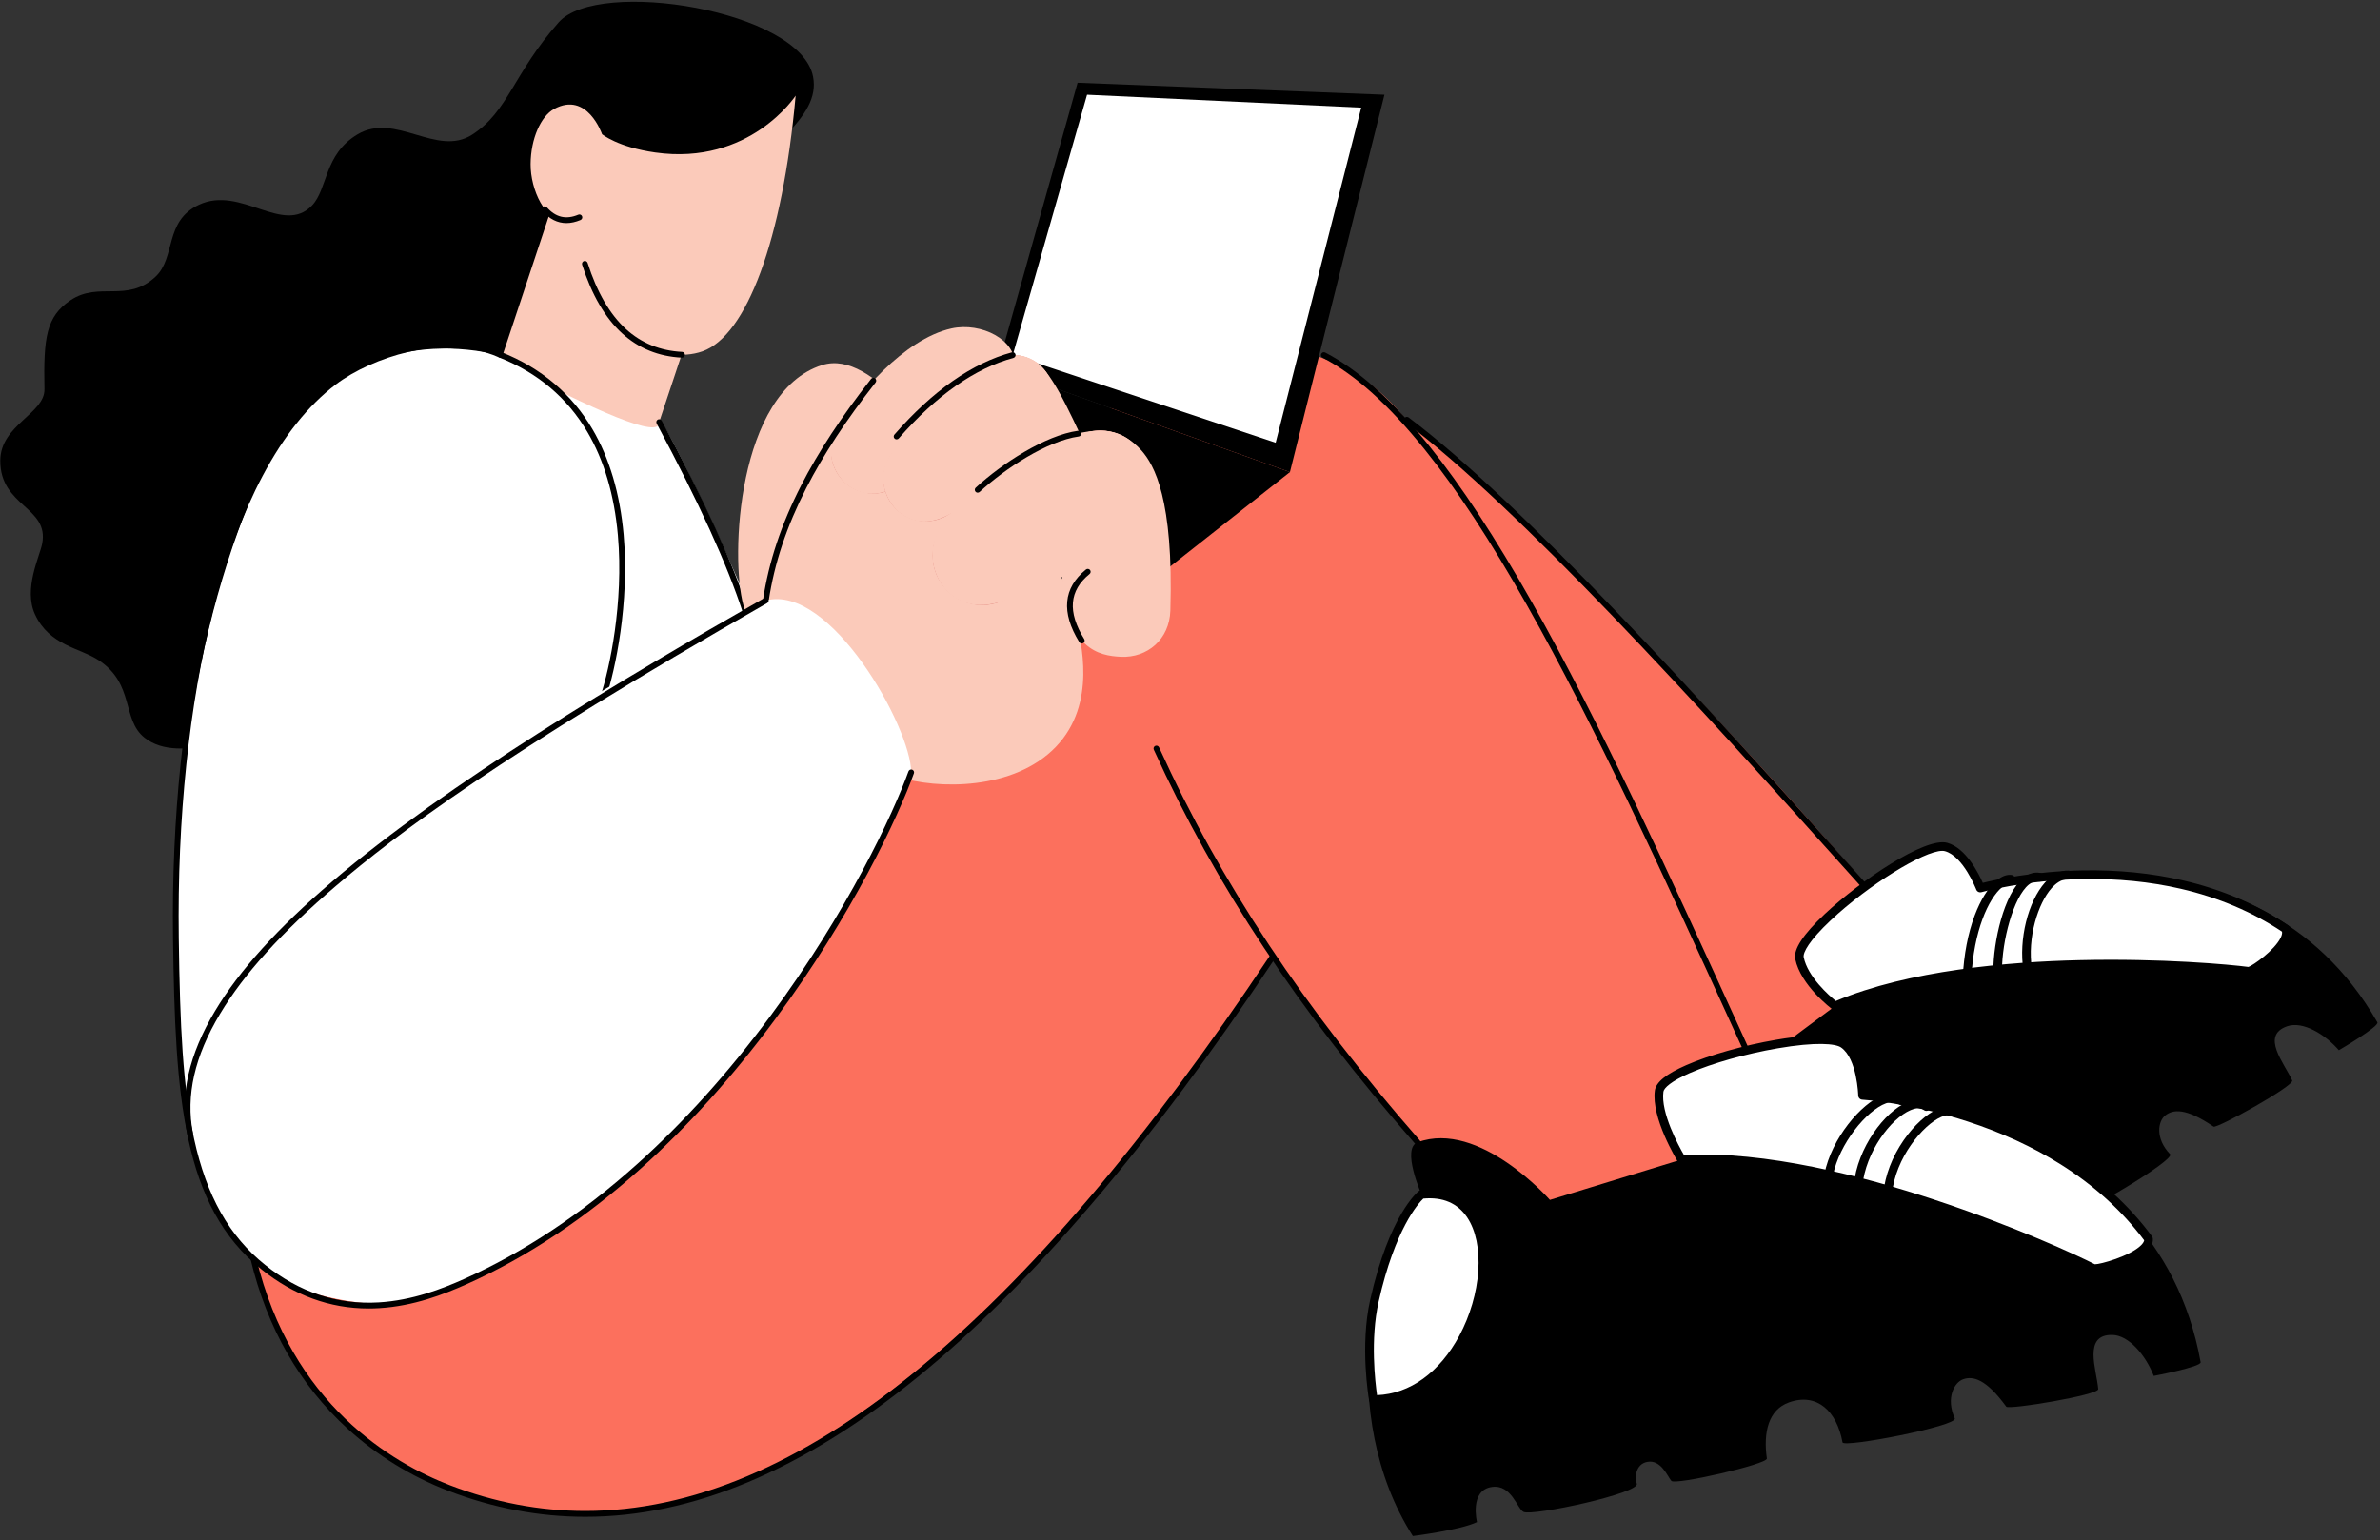
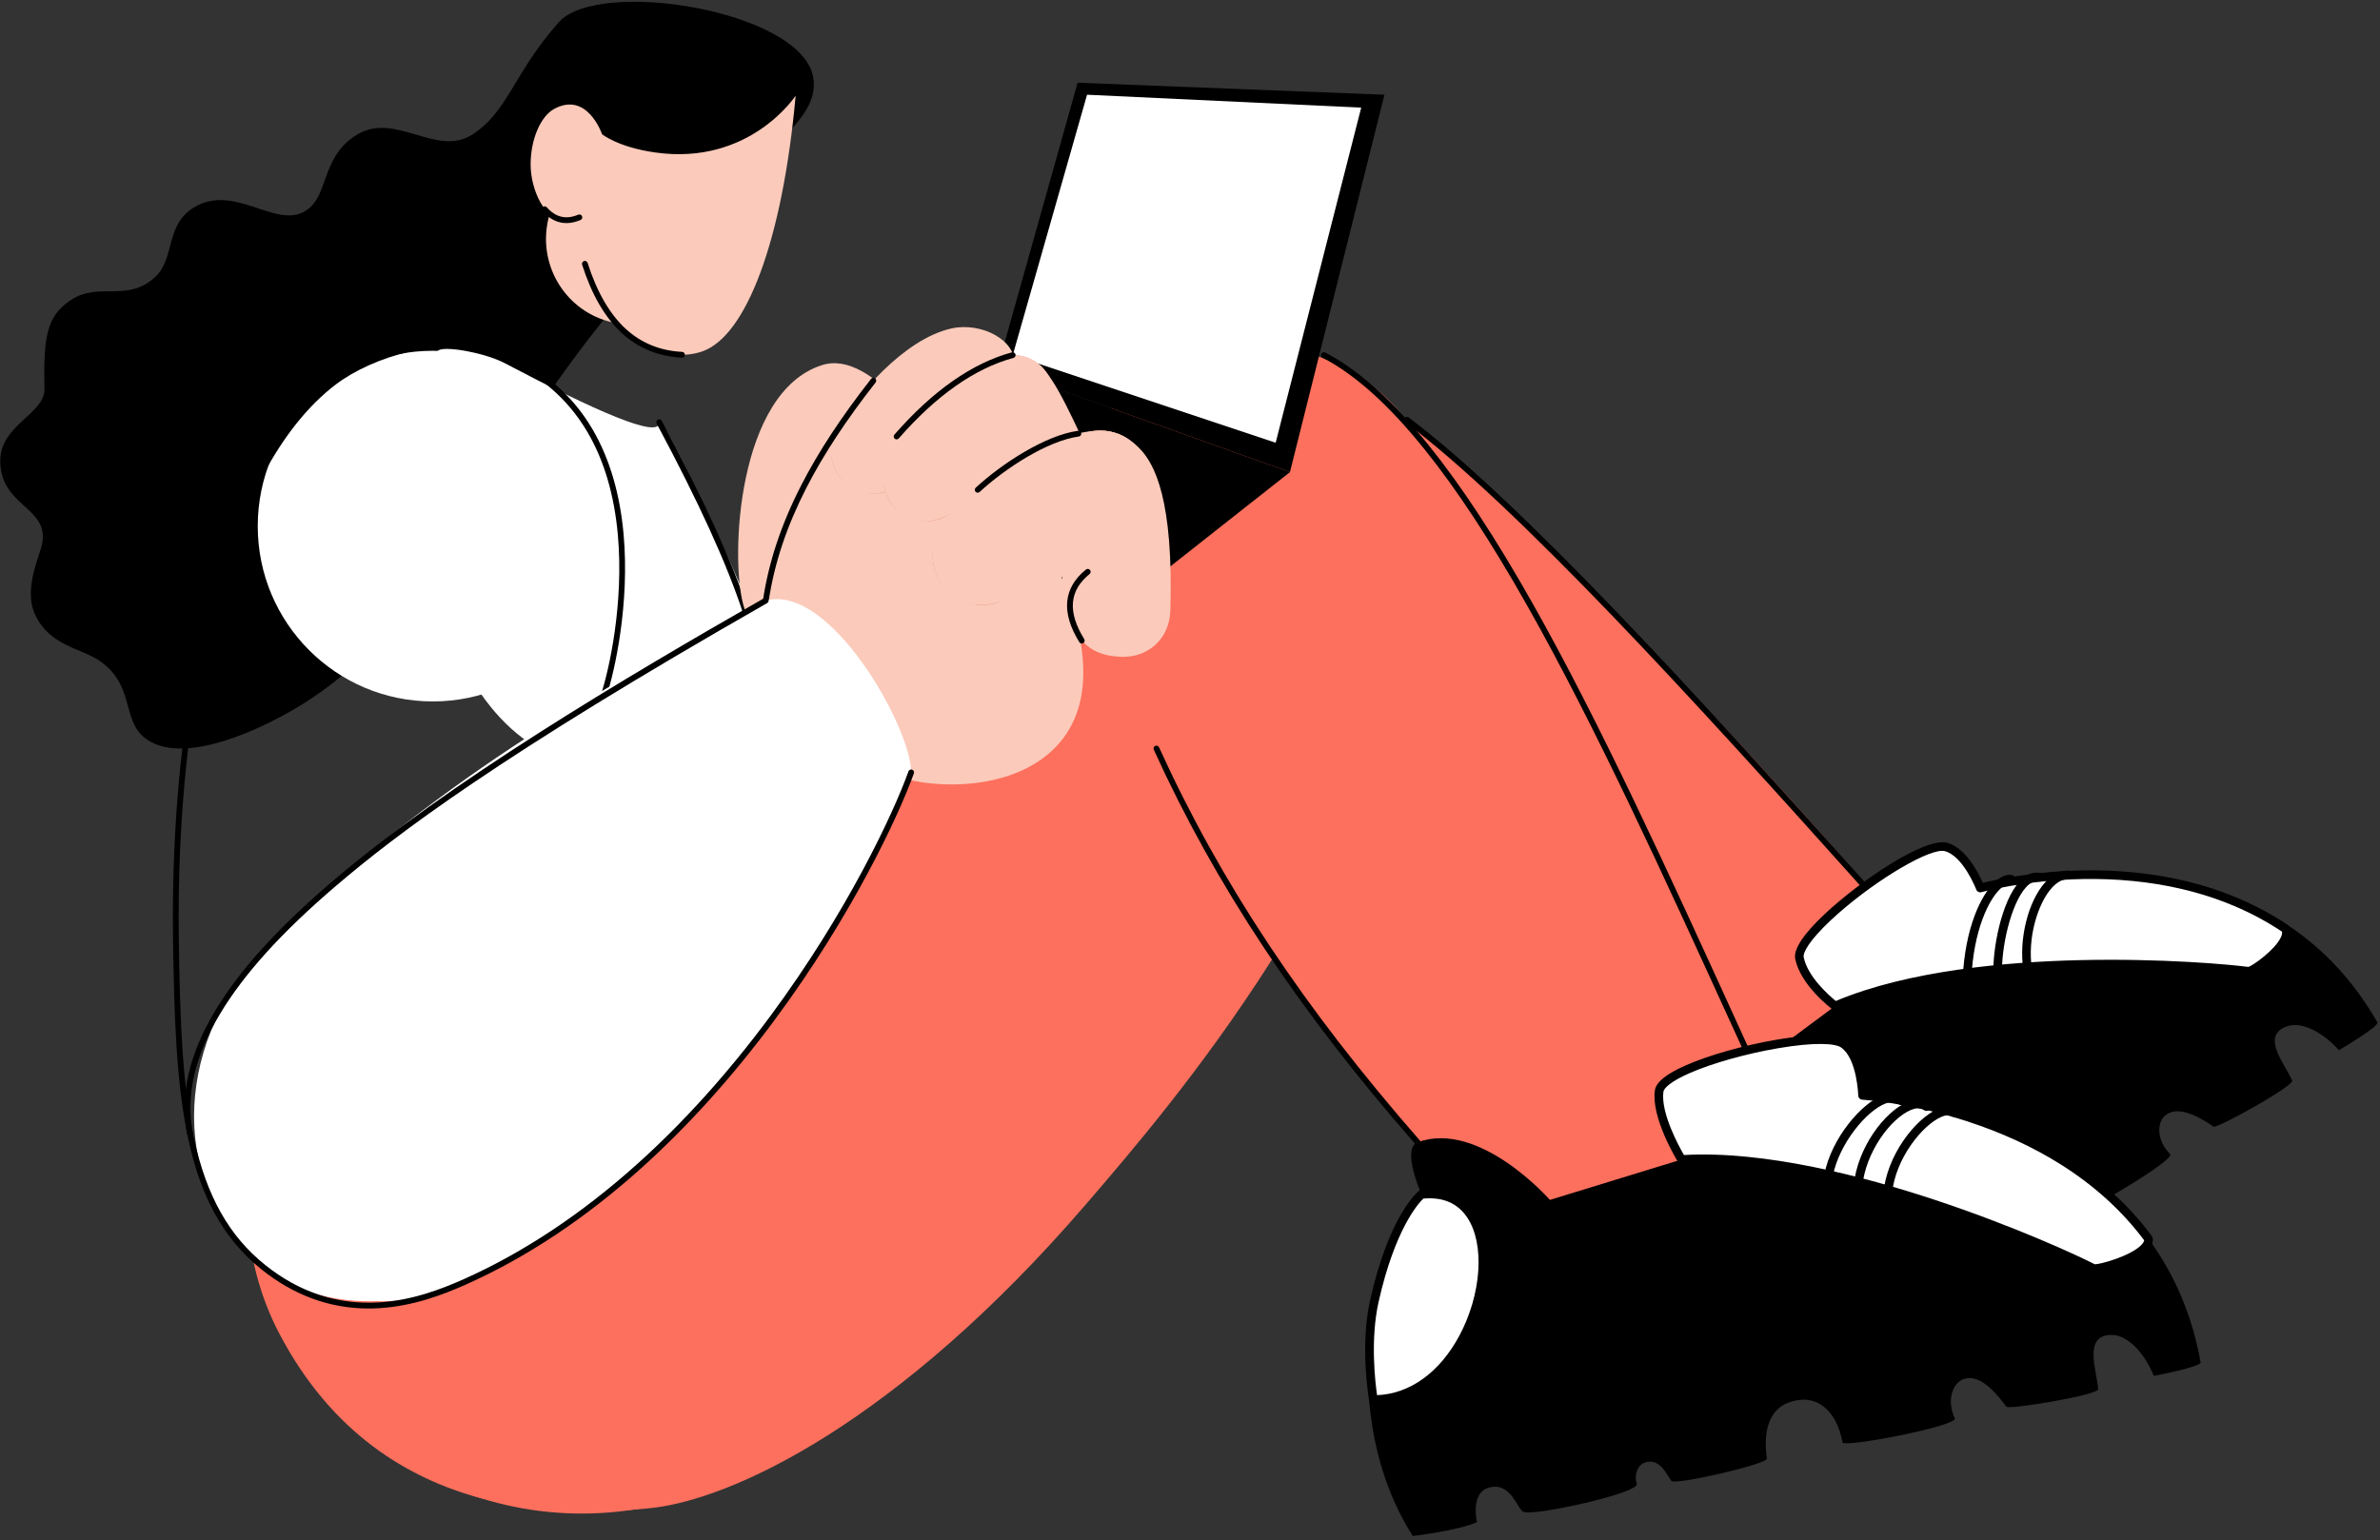
<svg xmlns="http://www.w3.org/2000/svg" width="207" height="134" viewBox="0 0 207 134" fill="none">
  <rect x="0" y="0" width="207" height="134" fill="#333333" stroke="none" />
  <g clip-path="url(#clip0_64_970)">
    <path d="M6.131 26.121C8.612 24.454 11.054 26.38 13.522 24.073C15.318 22.394 14.257 19.243 17.3 17.814C20.955 16.098 24.617 20.51 27.136 17.877C28.523 16.427 28.164 13.438 31.092 11.691C34.392 9.723 37.985 13.692 41.066 11.715C44.21 9.698 44.633 6.413 48.595 1.939C52.034 -1.944 69.629 0.896 70.718 6.676C71.394 10.262 66.812 12.838 59.913 19.628C41.131 38.116 39.594 54.78 23.665 62.737C22.03 63.554 15.656 66.656 12.56 64.169C10.578 62.577 11.722 59.522 8.602 57.45C6.956 56.356 4.303 56.172 3.045 53.45C2.021 51.237 3.455 48.403 3.668 47.3C4.29 44.08 -0.002 44.077 0.025 40.056C0.045 36.958 3.911 35.981 3.867 33.853C3.776 29.366 4.02 27.54 6.131 26.121Z" fill="black" />
    <path d="M62.174 21.641C62.657 17.56 59.773 13.863 55.733 13.382C51.692 12.902 48.024 15.821 47.541 19.902C47.058 23.983 49.942 27.68 53.983 28.161C58.023 28.641 61.691 25.722 62.174 21.641Z" fill="#FBCABA" />
    <path d="M53.566 47.508C54.049 43.427 51.165 39.73 47.124 39.249C43.083 38.769 39.416 41.688 38.932 45.769C38.449 49.85 41.333 53.548 45.374 54.028C49.415 54.508 53.083 51.589 53.566 47.508Z" fill="#FBCABA" />
-     <path d="M61.854 23.144L53.123 49.348L39.351 44.038L48.061 17.814L61.854 23.144Z" fill="#FBCABA" />
    <path d="M69.201 8.321C68.066 20.922 64.909 29.214 61.102 30.563C57.635 31.791 52.022 29.339 50.575 21.669C50.417 20.828 50.281 19.587 50.317 18.873C50.317 18.873 49.846 19.24 49.28 19.257C47.41 19.313 46.136 16.492 46.15 14.275C46.163 12.056 47.044 10.108 48.189 9.481C51.081 7.897 52.364 11.676 52.364 11.676C52.364 11.676 53.732 12.803 56.984 13.264C65.224 14.432 69.201 8.321 69.201 8.321Z" fill="#FBCABA" />
    <path d="M49.263 19.407C48.493 19.407 47.797 19.059 47.183 18.366C47.161 18.342 47.144 18.313 47.133 18.282C47.122 18.25 47.118 18.217 47.12 18.184C47.121 18.151 47.13 18.119 47.144 18.089C47.159 18.059 47.179 18.032 47.203 18.011C47.228 17.989 47.257 17.972 47.288 17.961C47.319 17.95 47.353 17.946 47.386 17.948C47.419 17.95 47.451 17.958 47.48 17.973C47.51 17.988 47.537 18.008 47.558 18.033C48.337 18.912 49.232 19.122 50.296 18.675C50.327 18.662 50.359 18.655 50.392 18.655C50.425 18.655 50.458 18.662 50.488 18.674C50.519 18.687 50.546 18.705 50.57 18.728C50.593 18.751 50.612 18.779 50.624 18.809C50.637 18.84 50.644 18.872 50.644 18.905C50.644 18.939 50.638 18.971 50.625 19.002C50.613 19.032 50.594 19.06 50.571 19.083C50.548 19.107 50.52 19.125 50.49 19.138C50.063 19.317 49.653 19.407 49.263 19.407ZM59.317 31.114C59.313 31.114 59.308 31.114 59.304 31.114C57.279 31.013 55.528 30.299 54.1 28.993C52.631 27.651 51.463 25.641 50.628 23.021C50.609 22.958 50.616 22.89 50.647 22.832C50.677 22.774 50.73 22.73 50.792 22.71C50.855 22.689 50.923 22.695 50.982 22.725C51.04 22.755 51.085 22.806 51.106 22.869C51.913 25.404 53.034 27.339 54.438 28.622C55.778 29.847 57.424 30.517 59.329 30.612C59.395 30.615 59.456 30.644 59.501 30.692C59.546 30.74 59.57 30.804 59.569 30.869C59.567 30.935 59.54 30.998 59.493 31.044C59.446 31.089 59.382 31.115 59.317 31.114Z" fill="black" />
    <path d="M43.907 31.597C51.669 35.69 57.469 38.28 57.332 36.719C57.195 35.159 64.538 50.431 66.608 56.562C68.81 63.086 57.114 67.866 49.54 66.135C36.192 63.084 32.829 33.464 38.165 30.464C38.822 30.095 42.214 30.704 43.907 31.597Z" fill="white" />
    <path d="M64.858 53.495C64.805 53.495 64.753 53.478 64.711 53.447C64.668 53.416 64.636 53.372 64.62 53.322C63.221 49.052 60.835 43.814 57.11 36.838C57.081 36.779 57.075 36.711 57.094 36.648C57.114 36.586 57.158 36.533 57.215 36.502C57.273 36.471 57.341 36.464 57.404 36.482C57.467 36.501 57.52 36.543 57.552 36.601C61.291 43.604 63.688 48.867 65.096 53.165C65.108 53.203 65.112 53.243 65.106 53.282C65.099 53.322 65.084 53.359 65.061 53.391C65.037 53.423 65.007 53.449 64.972 53.468C64.936 53.486 64.897 53.495 64.858 53.495Z" fill="black" />
    <path d="M50.603 131.67C66.809 131.67 79.946 118.508 79.946 102.272C79.946 86.036 66.809 72.874 50.603 72.874C34.398 72.874 21.261 86.036 21.261 102.272C21.261 118.508 34.398 131.67 50.603 131.67Z" fill="#FC705D" />
    <path d="M56.293 131.227C51.134 131.67 33.399 133.456 24.273 115.973C18.131 104.208 22.783 89.314 31.849 79.629L99.981 33.179C105.852 28.965 113.798 29.157 119.46 33.648C124.422 37.584 126.64 44.056 125.139 50.215C118.773 76.326 102.614 95.299 94.337 104.896C78.096 123.724 63.571 130.601 56.293 131.227Z" fill="#FC705D" />
-     <path d="M50.911 131.951C46.877 131.951 42.9 131.193 38.971 129.682C35.778 128.454 32.765 126.598 30.259 124.315C26.076 120.504 23.229 115.536 21.796 109.552C21.788 109.519 21.787 109.486 21.792 109.454C21.797 109.421 21.809 109.39 21.826 109.362C21.843 109.334 21.866 109.309 21.892 109.29C21.919 109.27 21.949 109.256 21.981 109.249C22.013 109.241 22.047 109.24 22.079 109.245C22.111 109.25 22.143 109.262 22.171 109.279C22.199 109.296 22.223 109.319 22.243 109.345C22.262 109.372 22.276 109.402 22.284 109.434C25.332 122.172 34.16 127.294 39.151 129.213C43.015 130.699 46.933 131.445 50.904 131.445C69.287 131.445 88.899 115.485 110.489 83.08C110.508 83.052 110.531 83.029 110.558 83.01C110.586 82.992 110.616 82.979 110.649 82.973C110.681 82.966 110.714 82.966 110.747 82.973C110.779 82.979 110.81 82.992 110.837 83.01C110.864 83.029 110.888 83.052 110.906 83.08C110.924 83.107 110.937 83.138 110.944 83.17C110.95 83.203 110.95 83.236 110.944 83.268C110.937 83.3 110.924 83.331 110.906 83.359C89.217 115.913 69.466 131.951 50.911 131.951Z" fill="black" />
-     <path d="M109.592 61.283C118.031 61.283 124.871 54.429 124.871 45.975C124.871 37.52 118.031 30.667 109.592 30.667C101.154 30.667 94.314 37.52 94.314 45.975C94.314 54.429 101.154 61.283 109.592 61.283Z" fill="#FC705D" />
    <path d="M169.904 86.336C171.716 89.792 160.872 101.976 155.742 102.317C150.613 102.658 118.815 82.705 97.388 55.051C93.211 49.66 93.163 42.132 97.265 36.685C101.65 30.863 109.556 29.015 116.067 32.277C129.912 39.214 168.091 82.88 169.904 86.336Z" fill="#FC705D" />
    <path d="M162.201 77.377C162.166 77.377 162.131 77.369 162.099 77.355C162.067 77.341 162.038 77.32 162.014 77.293C147.26 60.819 132.034 44.116 122.216 36.718C122.189 36.698 122.166 36.673 122.149 36.645C122.132 36.616 122.121 36.585 122.116 36.552C122.111 36.519 122.113 36.485 122.121 36.453C122.129 36.421 122.144 36.391 122.164 36.364C122.184 36.338 122.209 36.315 122.237 36.298C122.266 36.282 122.297 36.271 122.33 36.266C122.363 36.262 122.397 36.264 122.429 36.273C122.461 36.281 122.491 36.296 122.517 36.316C132.372 43.742 147.617 60.465 162.387 76.958C162.42 76.994 162.441 77.038 162.449 77.086C162.456 77.134 162.45 77.183 162.43 77.228C162.41 77.272 162.378 77.31 162.337 77.336C162.297 77.362 162.249 77.377 162.201 77.377Z" fill="black" />
    <path d="M139.845 97.698C137.191 103.119 139.277 117.775 148.833 125.21C148.833 125.21 152.482 123.371 153.556 122.27C153.556 122.27 152.018 119.929 153.773 119.033C155.256 118.277 156.381 120.068 156.984 120.135C157.84 120.232 165.807 115.298 165.214 114.651C164.91 114.319 164.53 113.145 165.449 112.619C166.477 112.029 167.482 113.224 167.898 113.453C168.344 113.7 175.11 109.378 174.887 108.954C173.845 106.972 173.635 105.01 175.064 103.847C177.018 102.256 179.127 103.183 180.467 105.515C180.711 105.939 189.229 100.912 188.744 100.407C187.438 99.049 187.684 97.542 188.316 97.041C188.99 96.507 190.096 96.349 192.522 98.009C192.807 98.204 199.571 94.455 199.363 93.993C198.691 92.498 196.569 90.074 198.948 89.271C200.291 88.818 202.21 89.962 203.421 91.361C203.421 91.361 206.974 89.286 206.772 88.934C196.077 70.245 172.233 77.249 172.233 77.249C172.233 77.249 171.066 74.18 169.261 73.683C166.853 73.019 156.041 81.085 156.509 83.352C156.96 85.538 159.611 87.514 159.611 87.514L150.249 94.483C150.249 94.483 142.348 90.074 138.056 93.645C136.914 94.596 139.845 97.698 139.845 97.698Z" fill="black" />
    <path d="M198.791 80.805C187.205 72.984 172.233 77.249 172.233 77.249C172.233 77.249 171.066 74.18 169.261 73.683C166.852 73.019 156.041 81.085 156.509 83.352C156.96 85.538 159.611 87.514 159.611 87.514C171.577 82.354 192.301 84.053 195.553 84.496C195.954 84.551 199.397 82.082 198.791 80.805Z" fill="white" />
    <path d="M159.611 87.891C159.53 87.891 159.451 87.865 159.386 87.817C159.273 87.732 156.615 85.728 156.141 83.428C155.968 82.593 156.832 81.277 158.708 79.514C161.772 76.636 167.447 72.791 169.361 73.319C170.984 73.766 172.089 75.971 172.454 76.802C173.481 76.546 176.846 75.791 181.161 75.717C184.205 75.665 187.125 75.956 189.838 76.583C193.237 77.367 196.32 78.683 199.001 80.493C199.057 80.531 199.101 80.582 199.13 80.643C199.363 81.133 199.223 81.734 198.715 82.431C197.912 83.532 196.053 84.942 195.502 84.87C193.992 84.663 188.06 84.113 180.858 84.281C172.008 84.487 164.712 85.725 159.759 87.861C159.712 87.881 159.662 87.891 159.611 87.891ZM168.925 74.018C167.319 74.018 162.478 77.006 159.223 80.064C157.365 81.809 156.793 82.867 156.877 83.276C157.231 84.988 159.096 86.615 159.668 87.08C166.019 84.406 174.67 83.671 180.841 83.527C188.02 83.359 193.959 83.904 195.557 84.117C195.946 83.991 197.828 82.676 198.364 81.569C198.438 81.418 198.51 81.215 198.478 81.048C195.897 79.326 192.934 78.071 189.669 77.317C187.015 76.704 184.158 76.419 181.174 76.471C176.09 76.558 172.373 77.601 172.336 77.612C172.245 77.637 172.148 77.628 172.064 77.586C171.98 77.544 171.915 77.471 171.882 77.383C171.871 77.354 170.76 74.486 169.161 74.046C169.093 74.027 169.014 74.018 168.925 74.018Z" fill="black" />
    <path d="M139.845 97.698C147.99 93.745 150.982 112.553 141.963 115.687C141.963 115.687 139.575 111.485 139.1 107.517C138.228 100.25 139.845 97.698 139.845 97.698Z" fill="white" />
    <path d="M141.963 116.063C141.897 116.063 141.831 116.046 141.774 116.012C141.717 115.979 141.669 115.931 141.636 115.873C141.537 115.699 139.206 111.559 138.727 107.562C137.85 100.246 139.459 97.605 139.528 97.496C139.565 97.437 139.618 97.389 139.681 97.359C141.46 96.495 143.153 96.595 144.577 97.647C147.041 99.467 148.351 103.948 147.691 108.302C147.102 112.188 145.059 115.01 142.086 116.043C142.047 116.056 142.005 116.063 141.963 116.063ZM140.117 97.986C139.865 98.488 138.72 101.188 139.473 107.473C139.865 110.742 141.608 114.222 142.137 115.219C144.676 114.198 146.422 111.655 146.947 108.188C147.558 104.161 146.347 99.89 144.131 98.253C142.957 97.386 141.607 97.297 140.117 97.986ZM176.354 84.722C176.264 84.722 176.178 84.69 176.11 84.632C176.042 84.573 175.997 84.492 175.983 84.403C175.571 81.72 176.382 78.436 177.871 76.764C178.495 76.064 179.192 75.705 179.896 75.736C179.946 75.738 179.994 75.749 180.039 75.77C180.084 75.791 180.124 75.82 180.158 75.856C180.191 75.893 180.217 75.935 180.234 75.982C180.251 76.028 180.259 76.077 180.257 76.127C180.249 76.335 180.071 76.5 179.867 76.489C179.272 76.466 178.759 76.899 178.432 77.266C177.265 78.577 176.307 81.562 176.726 84.288C176.735 84.342 176.731 84.397 176.716 84.449C176.701 84.502 176.675 84.55 176.64 84.591C176.605 84.632 176.561 84.665 176.511 84.688C176.462 84.711 176.408 84.723 176.354 84.722Z" fill="black" />
    <path d="M173.746 84.823C173.646 84.823 173.55 84.784 173.48 84.713C173.409 84.642 173.37 84.546 173.37 84.447C173.37 81.965 174.273 77.781 175.969 76.378C176.442 75.988 176.941 75.84 177.455 75.94C177.553 75.959 177.639 76.016 177.695 76.099C177.751 76.181 177.772 76.283 177.753 76.381C177.734 76.479 177.677 76.565 177.594 76.621C177.512 76.677 177.41 76.698 177.312 76.679C177.026 76.624 176.743 76.715 176.448 76.959C175.117 78.06 174.122 81.82 174.122 84.447C174.122 84.496 174.112 84.545 174.093 84.591C174.074 84.636 174.047 84.678 174.012 84.713C173.977 84.748 173.935 84.776 173.89 84.794C173.844 84.814 173.795 84.823 173.746 84.823ZM171.087 85.428C171.036 85.428 170.986 85.418 170.939 85.398C170.892 85.378 170.85 85.349 170.815 85.312C170.78 85.275 170.752 85.231 170.735 85.183C170.717 85.135 170.709 85.085 170.711 85.034C170.805 83.055 171.164 81.19 171.749 79.638C172.262 78.278 172.933 77.202 173.639 76.608C174.086 76.232 174.539 76.061 174.949 76.114C175.155 76.14 175.301 76.329 175.275 76.535C175.249 76.742 175.06 76.887 174.854 76.861C174.661 76.836 174.4 76.951 174.122 77.185C172.938 78.181 171.656 81.005 171.463 85.07C171.458 85.166 171.416 85.257 171.347 85.324C171.277 85.391 171.184 85.428 171.087 85.428Z" fill="black" />
    <path d="M109.344 61.443C117.783 61.443 124.623 54.589 124.623 46.135C124.623 37.681 117.783 30.827 109.344 30.827C100.906 30.827 94.065 37.681 94.065 46.135C94.065 54.589 100.906 61.443 109.344 61.443Z" fill="#FC705D" />
    <path d="M155.897 103.208C154.7 107.212 141.66 111.603 138.384 111.336C135.109 111.069 106.763 88.969 95.137 51.545C92.581 45.22 94.576 37.963 100.002 33.838C105.802 29.429 113.911 29.804 119.292 34.716C130.733 45.163 157.094 99.205 155.897 103.208Z" fill="#FC705D" />
    <path d="M123.294 99.622C123.259 99.622 123.223 99.614 123.191 99.6C123.158 99.585 123.129 99.563 123.106 99.536C112.945 87.919 105.715 77.015 100.352 65.22C100.324 65.16 100.322 65.091 100.345 65.028C100.368 64.966 100.415 64.915 100.476 64.888C100.536 64.86 100.605 64.858 100.668 64.881C100.73 64.904 100.78 64.951 100.808 65.012C106.151 76.761 113.356 87.626 123.483 99.205C123.515 99.242 123.535 99.286 123.542 99.334C123.549 99.382 123.543 99.43 123.523 99.475C123.503 99.518 123.471 99.556 123.43 99.582C123.39 99.608 123.343 99.622 123.294 99.622ZM151.897 91.624C151.849 91.624 151.802 91.61 151.762 91.584C151.721 91.558 151.689 91.521 151.669 91.478L150.536 88.994C144.738 76.285 138.743 63.144 132.821 52.671C129.637 47.04 126.729 42.608 123.928 39.123C120.798 35.226 117.887 32.606 115.028 31.114C114.998 31.099 114.972 31.078 114.951 31.053C114.929 31.027 114.913 30.998 114.903 30.966C114.893 30.935 114.889 30.902 114.892 30.869C114.895 30.836 114.904 30.803 114.92 30.774C114.935 30.745 114.956 30.718 114.981 30.697C115.007 30.676 115.036 30.66 115.068 30.65C115.099 30.64 115.133 30.637 115.166 30.64C115.199 30.643 115.231 30.653 115.26 30.668C118.181 32.194 121.144 34.856 124.319 38.808C127.136 42.315 130.06 46.768 133.258 52.423C139.19 62.915 145.19 76.067 150.992 88.785L152.125 91.269C152.143 91.307 152.15 91.349 152.147 91.391C152.144 91.433 152.131 91.473 152.108 91.509C152.085 91.544 152.054 91.573 152.017 91.593C151.981 91.614 151.939 91.624 151.897 91.624Z" fill="black" />
    <path d="M123.633 103.909C119.203 108.239 116.188 123.139 122.88 133.627C122.88 133.627 127.042 133.106 128.46 132.41C128.46 132.41 127.776 129.615 129.782 129.354C131.476 129.133 131.949 131.253 132.51 131.527C133.305 131.916 142.708 129.889 142.357 129.058C142.177 128.632 142.212 127.366 143.281 127.173C144.479 126.957 145.041 128.459 145.365 128.825C145.712 129.217 153.743 127.368 153.673 126.881C153.345 124.604 153.816 122.633 155.598 122C158.035 121.134 159.757 122.759 160.253 125.477C160.343 125.971 170.311 124.044 170.015 123.388C169.218 121.624 169.973 120.25 170.757 119.984C171.593 119.7 172.717 119.929 174.494 122.371C174.703 122.657 182.535 121.362 182.493 120.843C182.356 119.165 181.135 116.088 183.713 116.132C185.168 116.156 186.632 117.924 187.323 119.696C187.323 119.696 191.473 118.913 191.399 118.503C187.47 96.733 161.994 95.29 161.994 95.29C161.994 95.29 161.919 91.917 160.343 90.814C158.24 89.342 144.63 92.564 144.304 94.919C143.989 97.19 146.255 100.87 146.255 100.87L134.803 104.385C134.803 104.385 128.673 97.395 123.294 99.371C121.863 99.897 123.633 103.909 123.633 103.909Z" fill="black" />
    <path d="M186.867 107.779C178.344 96.216 161.993 95.289 161.993 95.289C161.993 95.289 161.919 91.917 160.343 90.814C158.24 89.342 144.629 92.564 144.303 94.919C143.989 97.19 146.255 100.87 146.255 100.87C159.605 100.003 179.074 108.791 182.068 110.341C182.437 110.532 187.015 109.223 186.867 107.779Z" fill="white" />
    <path d="M182.207 110.731C182.071 110.731 181.967 110.713 181.895 110.676C180.505 109.955 174.954 107.377 167.928 105.057C159.293 102.205 151.807 100.887 146.28 101.246C146.212 101.251 146.143 101.237 146.083 101.205C146.022 101.174 145.971 101.126 145.935 101.068C145.84 100.913 143.602 97.245 143.931 94.867C144.032 94.142 144.926 93.419 146.666 92.659C148.671 91.782 151.663 90.938 154.475 90.455C156.278 90.145 159.466 89.74 160.559 90.505C161.975 91.497 162.285 94.016 162.352 94.939C163.442 95.036 167.052 95.441 171.351 96.84C174.372 97.823 177.142 99.098 179.585 100.63C182.646 102.549 185.198 104.879 187.17 107.555C187.21 107.609 187.235 107.673 187.242 107.74C187.296 108.268 186.959 108.784 186.242 109.274C185.427 109.83 184.344 110.216 183.771 110.396C183.063 110.619 182.539 110.731 182.207 110.731ZM182.197 109.984C182.662 109.998 185.255 109.283 186.219 108.329C186.333 108.215 186.464 108.056 186.49 107.901C184.587 105.348 182.133 103.119 179.196 101.275C176.808 99.777 174.097 98.528 171.138 97.563C166.087 95.916 162.013 95.668 161.972 95.665C161.878 95.66 161.789 95.619 161.723 95.551C161.658 95.483 161.62 95.392 161.618 95.298C161.617 95.266 161.528 92.103 160.128 91.123C159.643 90.783 157.937 90.625 154.602 91.198C151.846 91.671 148.92 92.495 146.966 93.35C145.345 94.058 144.72 94.652 144.676 94.971C144.423 96.799 146.016 99.709 146.462 100.48C153.523 100.083 162.144 102.353 168.163 104.341C175.165 106.654 180.724 109.227 182.197 109.984Z" fill="black" />
    <path d="M123.633 103.908C132.872 102.893 129.25 121.828 119.447 121.752C119.447 121.752 118.638 117.155 119.54 113.153C121.193 105.821 123.633 103.908 123.633 103.908Z" fill="white" />
    <path d="M119.505 122.129L119.444 122.128C119.356 122.128 119.272 122.096 119.204 122.039C119.137 121.982 119.092 121.904 119.077 121.817C119.043 121.626 118.265 117.1 119.173 113.07C120.836 105.692 123.298 103.693 123.402 103.612C123.457 103.569 123.523 103.542 123.592 103.534C125.617 103.312 127.219 103.985 128.228 105.483C129.936 108.017 129.668 112.671 127.592 116.549C125.692 120.098 122.747 122.129 119.505 122.129ZM123.793 104.271C123.38 104.665 121.339 106.881 119.907 113.236C119.166 116.523 119.611 120.273 119.769 121.37C122.621 121.261 125.217 119.391 126.929 116.193C127.858 114.458 128.441 112.464 128.571 110.579C128.701 108.682 128.358 107.022 127.605 105.904C126.77 104.664 125.488 104.115 123.793 104.271ZM164.18 104.213C164.127 104.213 164.076 104.202 164.028 104.181C163.98 104.159 163.937 104.129 163.901 104.09C163.866 104.051 163.839 104.005 163.823 103.956C163.806 103.906 163.8 103.853 163.805 103.801C163.946 102.268 164.574 100.631 165.572 99.189C166.457 97.912 167.564 96.898 168.533 96.478C169.429 96.089 169.979 96.29 170.282 96.526C170.361 96.588 170.412 96.678 170.425 96.777C170.437 96.876 170.41 96.976 170.348 97.055C170.287 97.134 170.197 97.185 170.098 97.198C169.999 97.21 169.9 97.183 169.821 97.121C169.547 96.908 169.084 97.06 168.832 97.169C167.24 97.86 164.842 100.744 164.554 103.87C164.545 103.964 164.502 104.051 164.433 104.114C164.364 104.177 164.273 104.212 164.18 104.213Z" fill="black" />
    <path d="M161.6 103.53C161.548 103.53 161.496 103.519 161.447 103.497C161.399 103.476 161.356 103.445 161.321 103.406C161.286 103.367 161.259 103.321 161.242 103.271C161.226 103.221 161.22 103.168 161.226 103.115C161.554 99.834 163.899 96.723 165.882 95.878C166.838 95.47 167.439 95.699 167.774 95.963C167.813 95.993 167.847 96.031 167.872 96.075C167.896 96.118 167.912 96.166 167.919 96.215C167.925 96.265 167.921 96.315 167.908 96.363C167.895 96.411 167.872 96.456 167.841 96.495C167.811 96.535 167.772 96.567 167.729 96.592C167.685 96.616 167.637 96.632 167.588 96.637C167.538 96.643 167.488 96.638 167.44 96.624C167.393 96.61 167.348 96.587 167.309 96.555C166.991 96.305 166.518 96.426 166.177 96.571C164.428 97.317 162.271 100.219 161.974 103.191C161.965 103.283 161.921 103.37 161.852 103.432C161.783 103.495 161.693 103.53 161.6 103.53Z" fill="black" />
    <path d="M159.049 102.575C158.994 102.575 158.939 102.563 158.889 102.539C158.838 102.515 158.794 102.48 158.759 102.437C158.723 102.394 158.698 102.344 158.684 102.29C158.671 102.236 158.669 102.18 158.68 102.125C159.288 99.051 161.867 95.976 163.767 95.28C164.676 94.947 165.259 95.191 165.588 95.454C165.627 95.484 165.66 95.523 165.685 95.566C165.709 95.609 165.725 95.657 165.731 95.707C165.737 95.757 165.733 95.807 165.719 95.855C165.705 95.903 165.682 95.948 165.651 95.987C165.62 96.026 165.581 96.058 165.538 96.082C165.494 96.106 165.446 96.121 165.396 96.126C165.346 96.132 165.296 96.127 165.249 96.112C165.201 96.098 165.156 96.074 165.118 96.042C164.859 95.835 164.491 95.817 164.025 95.987C162.347 96.602 159.969 99.481 159.418 102.271C159.401 102.357 159.355 102.434 159.288 102.489C159.221 102.544 159.136 102.575 159.049 102.575ZM112.192 41.071L93.038 56.172L68.027 41.071L86.766 31.982L112.192 41.071Z" fill="black" />
    <path d="M86.766 31.982L93.724 7.197L120.412 8.241L112.192 41.071L86.766 31.982Z" fill="black" />
    <path d="M88.085 30.891L94.547 8.241L118.391 9.364L110.95 38.515L88.085 30.891Z" fill="white" />
    <path d="M64.655 52.639C63.499 48.514 64.126 34.099 71.494 31.762C73.79 31.034 76.167 32.805 78.478 35.167C83.697 40.5 77.356 55.636 69.786 56.512C66.519 56.89 65.34 55.083 64.655 52.639Z" fill="#FBCABA" />
    <path d="M66.607 52.242C66.733 50.593 68.189 43.799 73.164 36.684C74.21 35.188 92.24 43.945 93.693 54.197C93.902 55.669 95.515 61.156 91.818 64.987C88.191 68.746 81.552 68.706 78.036 67.563C71.769 65.525 66.835 60.465 66.607 52.242Z" fill="#FBCABA" />
    <path d="M75.958 42.935C77.986 42.935 79.631 41.287 79.631 39.255C79.631 37.223 77.986 35.575 75.958 35.575C73.93 35.575 72.285 37.223 72.285 39.255C72.285 41.287 73.93 42.935 75.958 42.935Z" fill="#D8746C" />
    <path d="M72.692 37.447C71.131 40.11 73.868 44.466 77.825 42.434C83.411 39.565 87.85 35.303 88.223 31.772C88.451 29.615 85.362 27.991 82.75 28.573C78.596 29.498 74.458 34.434 72.692 37.447Z" fill="#FBCABA" />
    <path d="M91.098 36.301C92.126 34.633 91.611 32.446 89.946 31.416C88.282 30.385 86.099 30.901 85.07 32.569C84.042 34.237 84.557 36.424 86.222 37.454C87.886 38.485 90.069 37.968 91.098 36.301Z" fill="#D8746C" />
    <path d="M85.472 36.837L89.261 42.561L94.548 39.075C92.913 35.57 91.27 31.892 89.78 31.323C85.96 29.41 82.978 34.104 85.472 36.837Z" fill="#FBCABA" />
    <path d="M80.517 45.349C82.546 45.349 84.19 43.702 84.19 41.669C84.19 39.637 82.546 37.99 80.517 37.99C78.489 37.99 76.845 39.637 76.845 41.669C76.845 43.702 78.489 45.349 80.517 45.349Z" fill="#D8746C" />
    <path d="M77.252 39.861C75.69 42.524 78.427 46.881 82.385 44.848C87.97 41.98 91.236 38.242 91.609 34.711C91.837 32.554 89.922 30.406 87.309 30.988C83.156 31.912 79.018 36.849 77.252 39.861Z" fill="#FBCABA" />
    <path d="M98.631 44.554C100.253 42.929 100.253 40.294 98.631 38.669C97.009 37.044 94.379 37.044 92.757 38.669C91.135 40.294 91.135 42.929 92.757 44.554C94.379 46.179 97.009 46.179 98.631 44.554Z" fill="#D8746C" />
    <path d="M91.57 42.61L92.39 50.268C92.78 56.489 95.578 57.051 97.493 57.137C99.796 57.239 101.715 55.623 101.791 53.117C102.085 43.407 100.383 40.453 99.296 39.206C95.905 35.393 90.492 38.406 91.57 42.61Z" fill="#FBCABA" />
    <path d="M85.428 52.638C87.806 52.638 89.734 50.706 89.734 48.324C89.734 45.941 87.806 44.01 85.428 44.01C83.05 44.01 81.122 45.941 81.122 48.324C81.122 50.706 83.05 52.638 85.428 52.638Z" fill="#D8746C" />
    <path d="M82.049 45.54C79.681 48.276 81.907 53.884 86.903 52.388C93.954 50.277 98.516 46.669 99.7 42.678C100.422 40.24 98.672 37.353 95.537 37.464C90.551 37.641 84.728 42.445 82.049 45.54Z" fill="#FBCABA" />
    <path d="M94.085 55.979C94.042 55.979 94 55.968 93.963 55.947C93.925 55.926 93.894 55.896 93.871 55.859C92.278 53.276 92.473 51.153 94.449 49.547C94.475 49.526 94.504 49.51 94.536 49.501C94.567 49.492 94.601 49.488 94.633 49.492C94.666 49.495 94.698 49.505 94.727 49.521C94.756 49.537 94.781 49.558 94.802 49.584C94.823 49.609 94.838 49.639 94.848 49.67C94.857 49.702 94.86 49.735 94.857 49.768C94.853 49.801 94.844 49.832 94.828 49.861C94.812 49.89 94.791 49.916 94.765 49.937C92.991 51.378 92.838 53.229 94.298 55.595C94.321 55.633 94.334 55.677 94.335 55.722C94.336 55.767 94.325 55.811 94.304 55.85C94.282 55.889 94.25 55.921 94.212 55.944C94.173 55.967 94.129 55.979 94.085 55.979ZM85.035 42.861C84.985 42.861 84.935 42.846 84.894 42.818C84.852 42.789 84.82 42.748 84.801 42.701C84.783 42.654 84.779 42.602 84.791 42.553C84.802 42.504 84.828 42.459 84.865 42.425C87.149 40.321 90.907 37.875 93.76 37.476C93.897 37.455 94.024 37.552 94.043 37.69C94.052 37.756 94.035 37.823 93.995 37.876C93.955 37.929 93.895 37.964 93.83 37.973C91.082 38.358 87.433 40.742 85.205 42.795C85.159 42.837 85.098 42.861 85.035 42.861ZM77.982 38.223C77.934 38.223 77.887 38.209 77.847 38.183C77.806 38.157 77.774 38.12 77.754 38.076C77.734 38.032 77.728 37.983 77.734 37.935C77.742 37.888 77.762 37.843 77.794 37.806C81.125 33.992 84.566 31.584 88.02 30.649C88.084 30.633 88.151 30.643 88.208 30.676C88.264 30.709 88.306 30.764 88.323 30.827C88.34 30.89 88.332 30.958 88.299 31.015C88.267 31.073 88.214 31.115 88.151 31.134C84.794 32.042 81.436 34.399 78.171 38.137C78.148 38.164 78.119 38.186 78.086 38.201C78.053 38.215 78.018 38.223 77.982 38.223ZM66.609 52.493C66.572 52.493 66.537 52.485 66.504 52.47C66.471 52.455 66.442 52.433 66.418 52.406C66.395 52.379 66.377 52.346 66.367 52.312C66.357 52.277 66.355 52.24 66.36 52.205C66.86 48.879 67.948 45.61 69.688 42.212C71.177 39.304 73.164 36.278 75.761 32.962C75.781 32.936 75.807 32.914 75.835 32.898C75.864 32.882 75.896 32.871 75.928 32.867C75.961 32.863 75.994 32.866 76.026 32.875C76.058 32.883 76.087 32.899 76.113 32.919C76.139 32.939 76.161 32.965 76.177 32.993C76.193 33.022 76.203 33.054 76.207 33.086C76.211 33.119 76.209 33.152 76.2 33.184C76.191 33.216 76.176 33.246 76.156 33.272C73.578 36.562 71.609 39.562 70.134 42.442C68.42 45.79 67.347 49.008 66.856 52.279C66.847 52.339 66.817 52.393 66.772 52.432C66.726 52.471 66.668 52.493 66.609 52.493Z" fill="black" />
    <path d="M37.64 61.021C46.048 61.021 52.864 54.192 52.864 45.769C52.864 37.345 46.048 30.516 37.64 30.516C29.233 30.516 22.417 37.345 22.417 45.769C22.417 54.192 29.233 61.021 37.64 61.021Z" fill="white" />
-     <path d="M30.395 113.202C19.092 111.381 16.703 101.168 16.19 96.424C13.583 72.296 16.932 54.106 22.782 41.046C26.527 32.687 34.064 29.226 42.14 30.629C50.94 32.158 54.145 41.194 53.7 50.973C52.895 68.652 53.989 83.038 50.269 98.413C47.867 108.341 39.678 114.686 30.395 113.202Z" fill="white" />
    <path d="M52.492 60.795C52.453 60.795 52.413 60.785 52.378 60.767C52.343 60.749 52.312 60.723 52.289 60.69C52.266 60.658 52.251 60.621 52.245 60.581C52.239 60.542 52.242 60.502 52.255 60.464C52.997 58.236 54.264 52.461 53.74 46.557C53.431 43.069 52.541 40.05 51.093 37.587C49.343 34.607 46.76 32.423 43.416 31.097C43.354 31.072 43.305 31.024 43.278 30.963C43.252 30.902 43.251 30.833 43.275 30.771C43.3 30.709 43.348 30.659 43.409 30.633C43.47 30.606 43.539 30.605 43.601 30.63C47.051 31.999 49.717 34.254 51.526 37.332C53.011 39.86 53.924 42.949 54.24 46.513C54.77 52.499 53.484 58.36 52.73 60.623C52.714 60.673 52.682 60.717 52.639 60.747C52.596 60.778 52.545 60.795 52.492 60.795Z" fill="black" />
    <path d="M33.267 113.203C42.262 113.203 49.554 105.897 49.554 96.885C49.554 87.873 42.262 80.567 33.267 80.567C24.272 80.567 16.98 87.873 16.98 96.885C16.98 105.897 24.272 113.203 33.267 113.203Z" fill="white" />
    <path d="M21.261 108.696C14.688 101.391 15.294 89.493 24.546 80.82C39.202 67.082 52.757 59.547 66.608 52.242C72.199 50.736 79.25 63.289 79.25 67.194C71.115 86.985 59.56 100.419 44.54 109.527C37.197 113.98 27.067 115.149 21.261 108.696Z" fill="white" />
    <path d="M16.532 98.883C16.474 98.883 16.417 98.862 16.372 98.825C16.328 98.788 16.297 98.736 16.286 98.679C15.632 95.266 16.424 91.754 18.707 87.942C20.816 84.421 24.145 80.741 28.885 76.692C38.915 68.125 54.247 59.009 66.484 52.024C66.542 51.993 66.609 51.985 66.672 52.004C66.735 52.022 66.788 52.064 66.821 52.121C66.853 52.178 66.862 52.245 66.845 52.308C66.829 52.372 66.788 52.426 66.732 52.46C43.473 65.737 34.462 72.588 29.21 77.075C24.512 81.088 21.217 84.727 19.137 88.201C16.92 91.902 16.148 95.298 16.778 98.584C16.785 98.62 16.784 98.658 16.775 98.694C16.766 98.73 16.749 98.763 16.725 98.791C16.702 98.82 16.672 98.843 16.639 98.859C16.605 98.875 16.569 98.883 16.532 98.883Z" fill="black" />
    <path d="M32.066 113.831C28.694 113.831 25.562 112.69 22.746 110.433C15.87 104.922 15.234 95.457 15.049 81.647C14.908 71.126 15.95 61.181 18.063 52.888C19.216 48.36 20.676 44.414 22.401 41.158C24.266 37.638 26.451 34.911 28.896 33.051C31.767 30.868 38.3 28.282 43.61 30.634C43.64 30.647 43.667 30.666 43.69 30.69C43.712 30.714 43.73 30.742 43.742 30.773C43.754 30.803 43.76 30.836 43.759 30.869C43.758 30.902 43.751 30.935 43.737 30.965C43.724 30.995 43.705 31.022 43.681 31.045C43.657 31.068 43.629 31.086 43.599 31.098C43.568 31.11 43.535 31.115 43.502 31.114C43.469 31.114 43.437 31.106 43.407 31.093C40.587 29.844 37.554 30.147 35.505 30.62C33.181 31.158 30.823 32.217 29.2 33.451C26.813 35.267 24.674 37.939 22.844 41.393C21.137 44.614 19.692 48.523 18.549 53.012C16.446 61.263 15.409 71.162 15.55 81.64C15.653 89.294 15.904 94.602 16.883 99.084C17.968 104.051 19.93 107.533 23.059 110.04C26.026 112.419 29.351 113.516 32.944 113.302C35.874 113.127 38.45 112.121 40.366 111.265C45.532 108.955 50.594 105.594 55.409 101.274C59.469 97.631 63.366 93.301 66.99 88.405C73.694 79.349 77.702 70.757 79.013 67.108C79.025 67.077 79.042 67.048 79.064 67.024C79.086 66.999 79.113 66.979 79.142 66.965C79.172 66.951 79.205 66.943 79.238 66.941C79.271 66.94 79.304 66.945 79.335 66.956C79.366 66.967 79.394 66.984 79.419 67.007C79.443 67.029 79.463 67.056 79.477 67.086C79.491 67.116 79.499 67.148 79.5 67.181C79.502 67.214 79.497 67.247 79.485 67.278C78.165 70.953 74.132 79.601 67.393 88.705C63.748 93.628 59.829 97.982 55.743 101.648C50.889 106.003 45.785 109.393 40.57 111.724C38.615 112.598 35.985 113.624 32.974 113.803C32.669 113.822 32.367 113.831 32.066 113.831Z" fill="black" />
  </g>
  <defs>
    <clipPath id="clip0_64_970">
      <rect width="206.756" height="133.475" fill="white" transform="translate(0.024 0.152)" />
    </clipPath>
  </defs>
</svg>